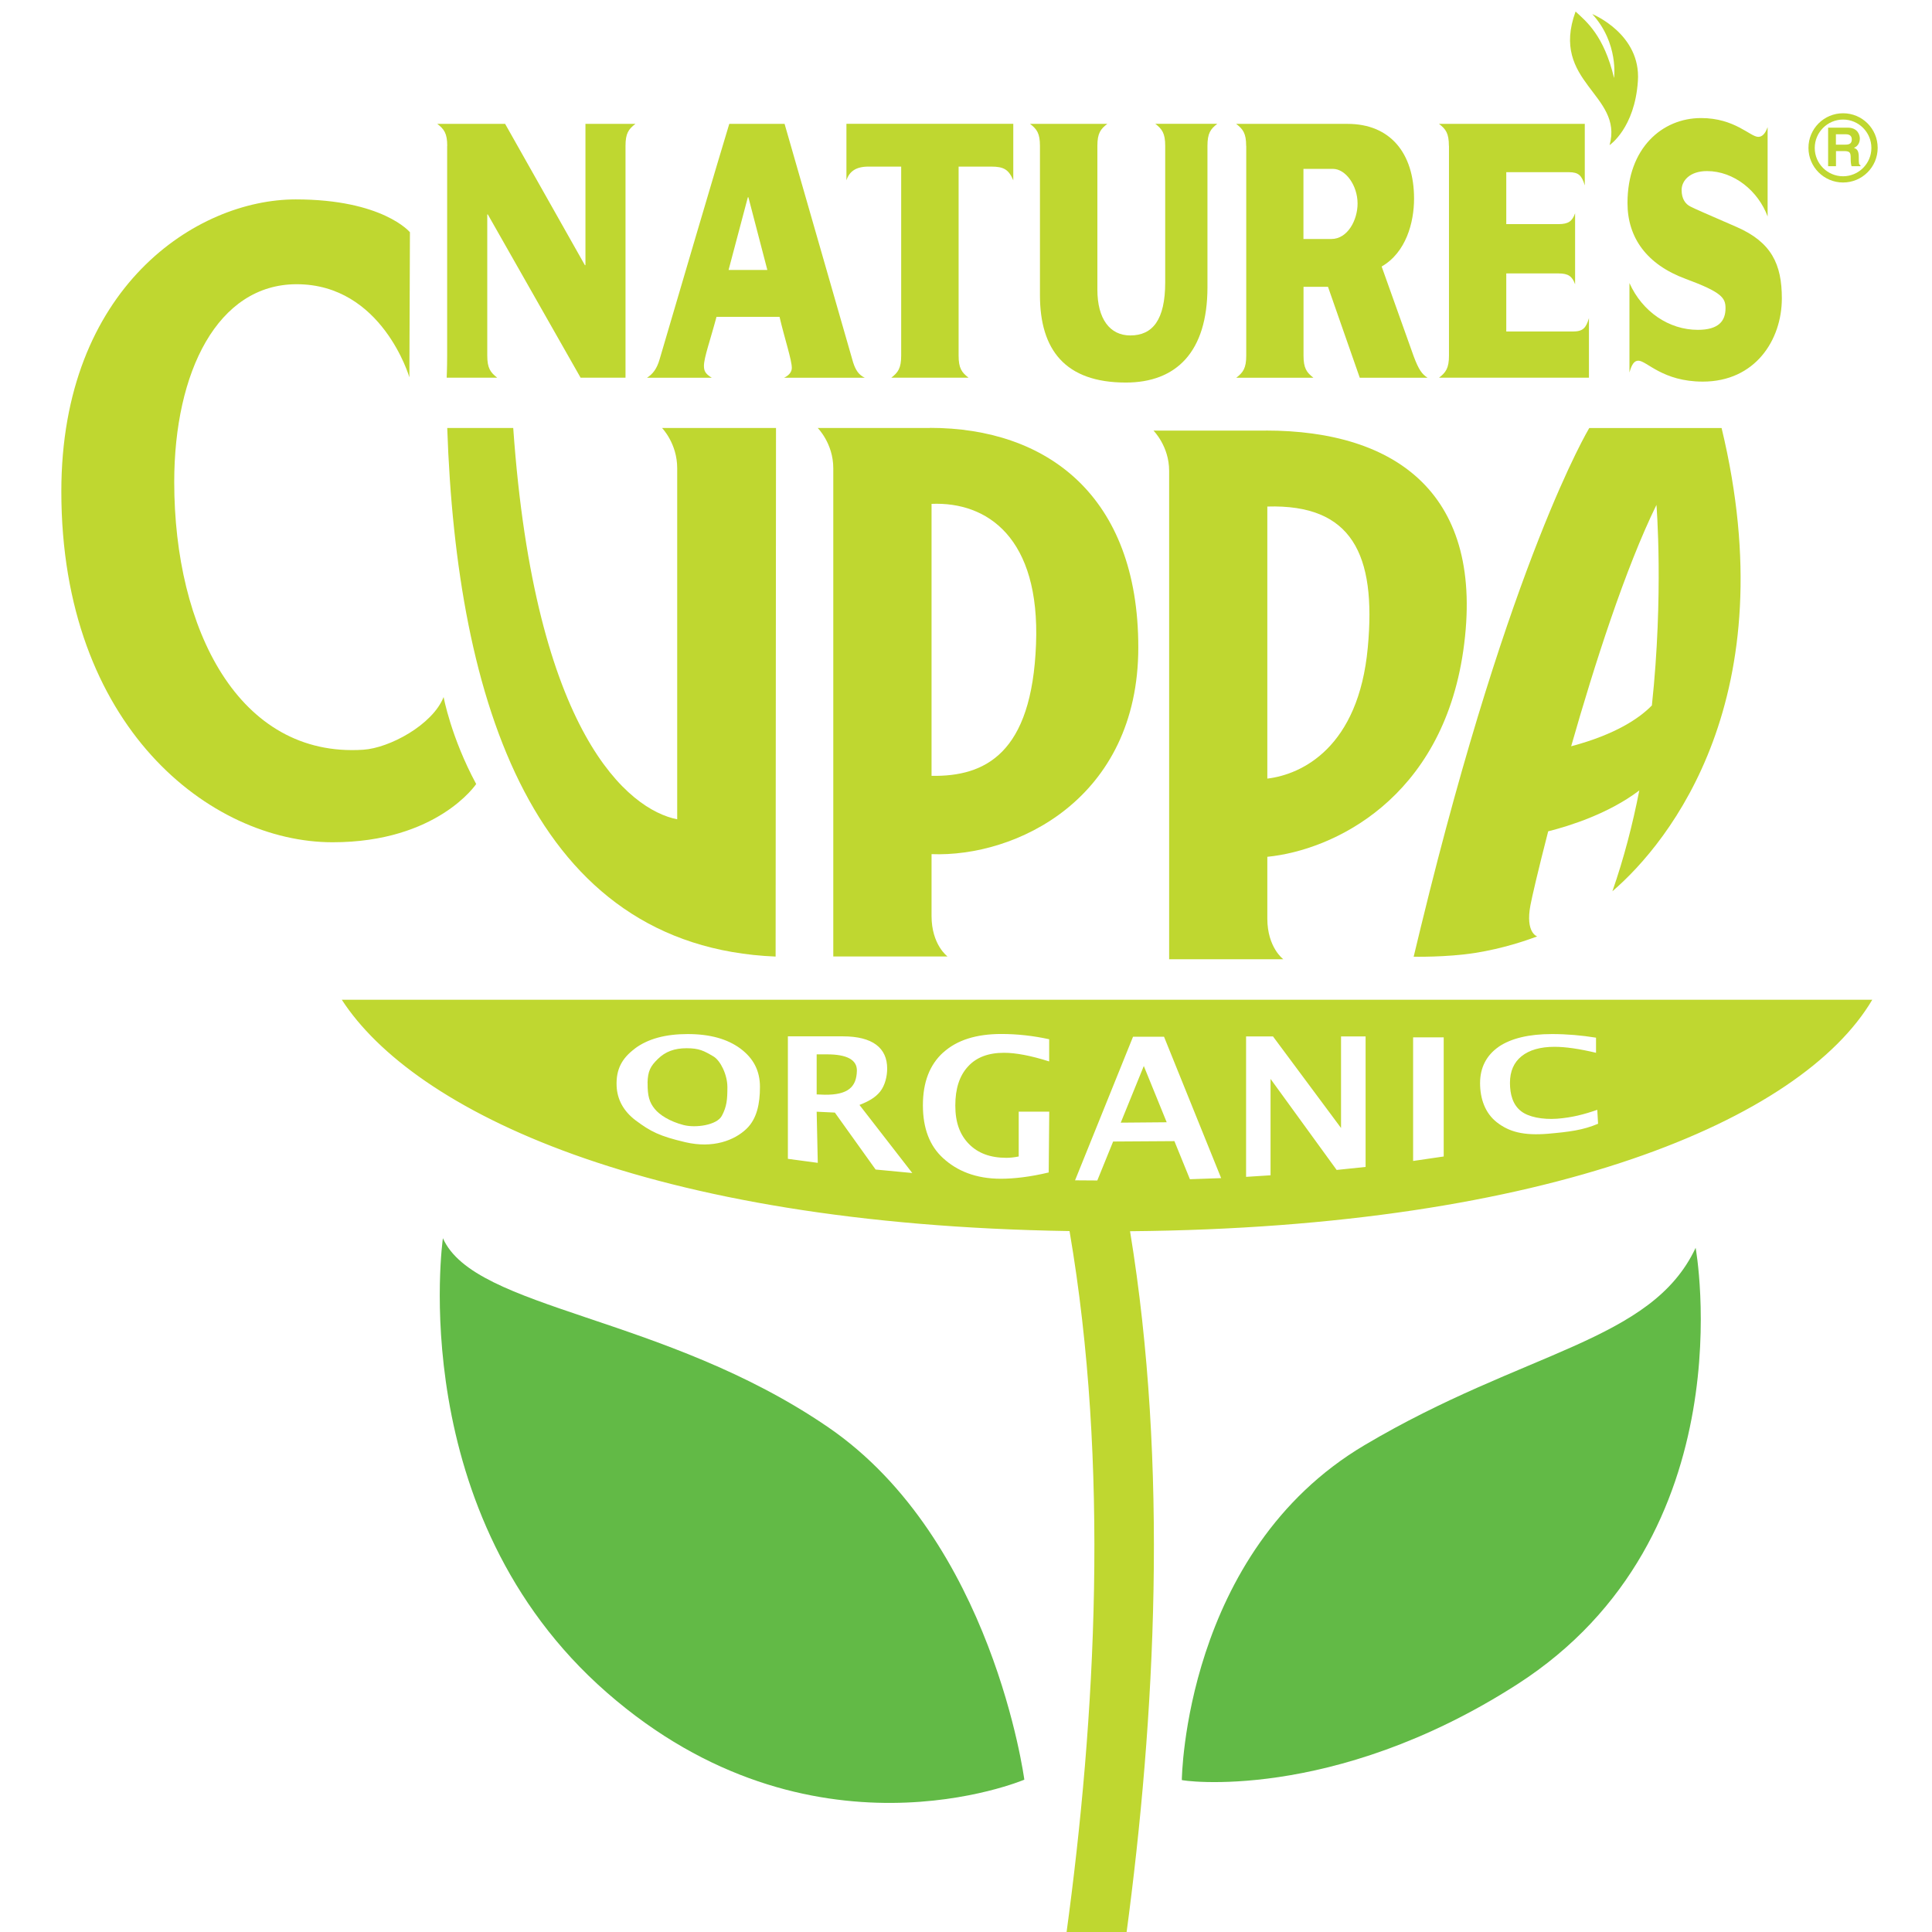
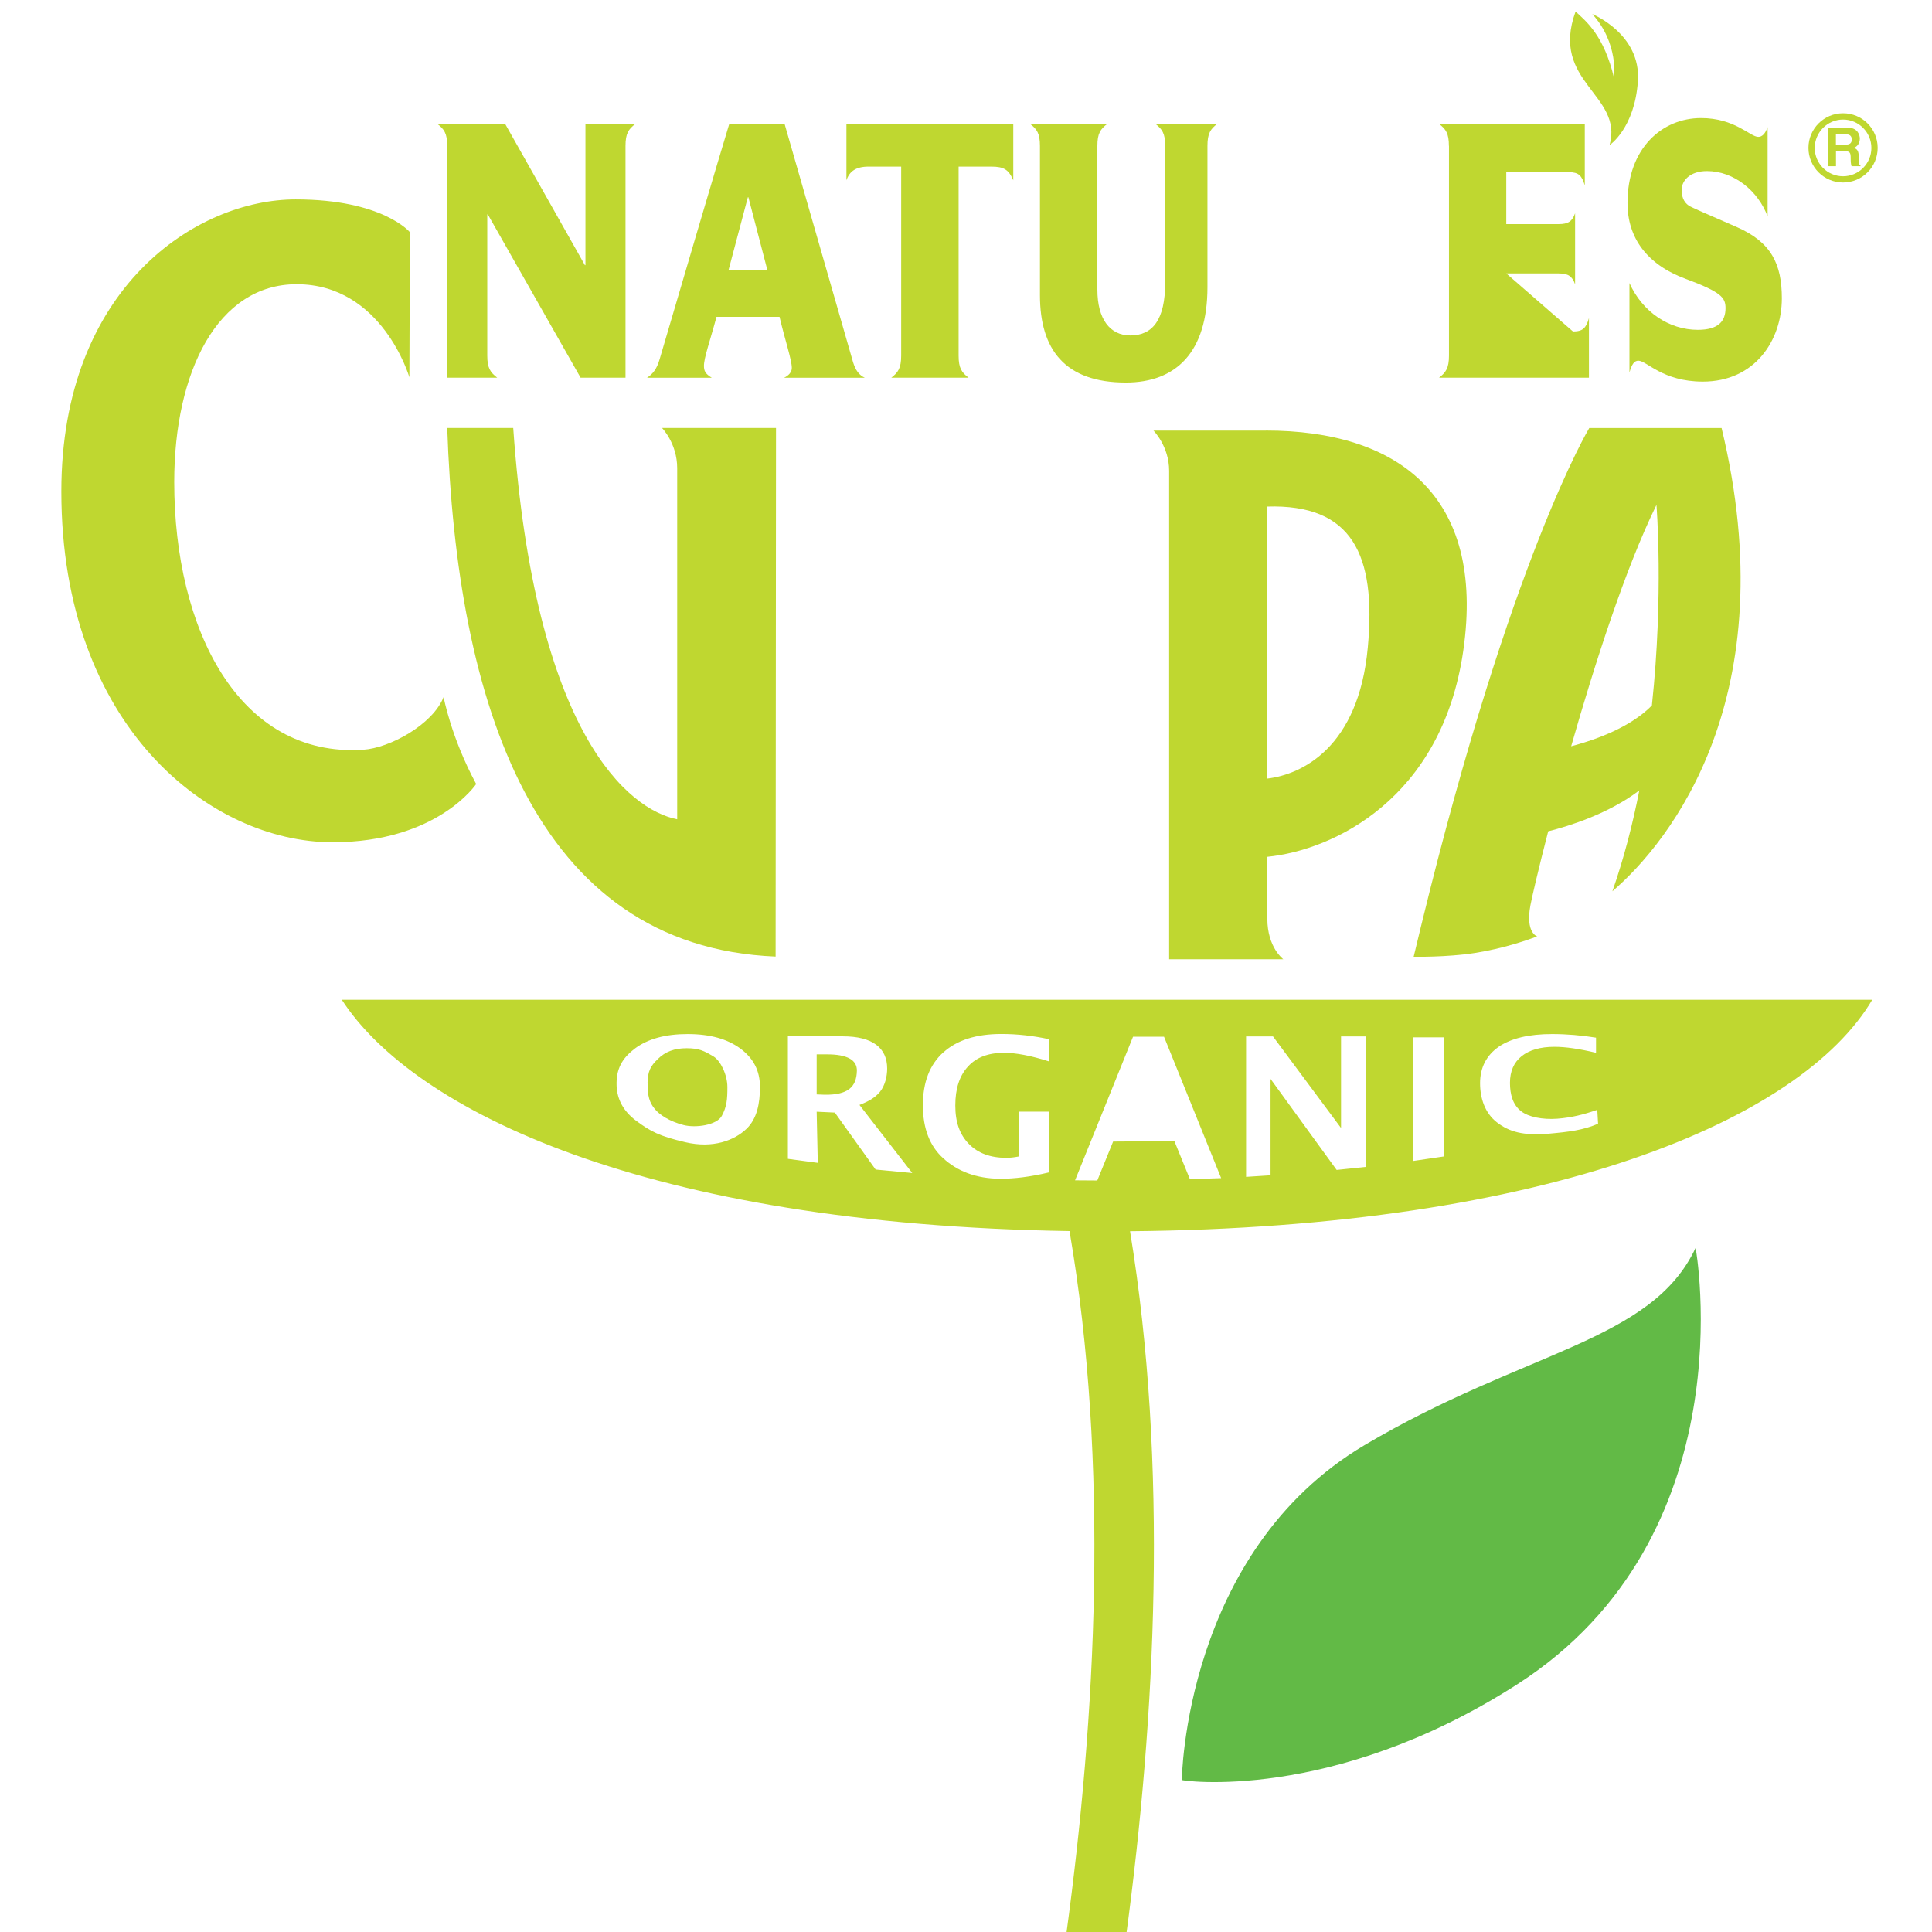
<svg xmlns="http://www.w3.org/2000/svg" version="1.0" preserveAspectRatio="xMidYMid meet" height="512" viewBox="0 0 384 384" zoomAndPan="magnify" width="512">
  <path fill-rule="nonzero" fill-opacity="1" d="M 366.324 36.273 C 362.523 36.273 359.445 33.191 359.445 29.391 C 359.445 25.59 362.523 22.512 366.324 22.512 C 370.125 22.512 373.203 25.574 373.203 29.391 C 373.203 33.207 370.109 36.273 366.324 36.273 Z M 366.324 23.762 C 363.227 23.762 360.695 26.297 360.695 29.406 C 360.695 32.52 363.227 35.035 366.324 35.035 C 369.418 35.035 371.953 32.52 371.953 29.406 C 371.953 26.297 369.434 23.762 366.324 23.762 Z M 366.324 23.762" fill="#bfd730" />
  <path fill-rule="nonzero" fill-opacity="1" d="M 363.352 25.371 L 367.23 25.371 C 369.277 25.371 369.656 26.875 369.656 27.531 C 369.656 28.391 369.23 29.109 368.48 29.375 C 369.105 29.656 369.449 29.891 369.449 31.316 C 369.449 32.441 369.449 32.723 369.781 32.848 L 369.781 33.035 L 368.012 33.035 C 367.902 32.676 367.84 32.27 367.84 31.488 C 367.84 30.438 367.777 30.031 366.574 30.031 L 364.918 30.031 L 364.918 33.035 L 363.352 33.035 L 363.352 25.355 Z M 366.809 28.75 C 367.637 28.75 368.059 28.469 368.059 27.703 C 368.059 27.281 367.871 26.688 366.918 26.688 L 364.902 26.688 L 364.902 28.75 Z M 366.809 28.75" fill="#bfd730" />
  <path fill-rule="nonzero" fill-opacity="1" d="M 234.895 353.785 C 234.895 353.785 235.363 308.484 271.219 287.23 C 303.055 268.359 328.23 266.777 337.02 248.016 C 337.02 248.016 347.496 305.324 301.492 334.816 C 264.574 358.477 234.363 353.879 234.895 353.785 Z M 234.895 353.785" fill="#62ba46" />
-   <path fill-rule="nonzero" fill-opacity="1" d="M 203.59 353.707 C 203.59 353.707 197.301 306.121 164.668 283.715 C 132 261.289 94.379 260.398 88.031 246.105 C 88.031 246.105 80.117 301.008 120.617 336.41 C 161.117 371.812 203.59 353.723 203.59 353.723 Z M 203.59 353.707" fill="#62ba46" />
-   <path fill-rule="nonzero" fill-opacity="1" d="M 184.84 85.059 L 162.523 85.059 C 162.523 85.059 165.621 88.141 165.621 93.051 L 165.621 190.109 L 188.328 190.109 C 188.328 190.109 185.152 187.797 185.152 182.055 L 185.152 169.766 C 201.82 170.422 226.246 158.883 226.246 128.672 C 226.246 98.461 208.012 85.043 184.84 85.043 Z M 185.152 154.207 L 185.152 100.148 C 196.254 99.68 206.746 106.906 205.918 128.047 C 205.09 149.797 195.816 154.379 185.152 154.207 Z M 185.152 154.207" fill="#bfd730" />
  <path fill-rule="nonzero" fill-opacity="1" d="M 251.594 85.59 L 229.266 85.59 C 229.266 85.59 232.375 88.672 232.375 93.582 L 232.375 190.656 L 255.066 190.656 C 255.066 190.656 251.891 188.328 251.891 182.574 L 251.891 170.297 C 265.012 168.984 286.559 158.789 290.828 129.391 C 295.348 98.211 277.504 85.574 251.594 85.574 Z M 251.891 154.754 L 251.891 100.68 C 268.668 100.18 273.594 110.109 271.859 128.703 C 270.031 148.547 258.789 153.926 251.891 154.754 Z M 251.891 154.754" fill="#bfd730" />
  <path fill-rule="nonzero" fill-opacity="1" d="M 154.238 85.059 L 154.16 190.125 C 106.09 188.156 90.75 139.508 88.891 85.059 L 102.008 85.059 C 106.293 146.059 125.027 160.961 134.598 162.84 L 134.598 93.051 C 134.598 88.125 131.578 85.059 131.578 85.059 Z M 154.238 85.059" fill="#bfd730" />
  <path fill-rule="nonzero" fill-opacity="1" d="M 282.477 183.934 C 281.18 189.266 280.977 190.156 280.977 190.156 C 280.977 190.156 287.465 190.297 293.172 189.406 C 298.77 188.516 303.258 186.965 305.527 186.121 C 305.527 186.121 303.148 185.418 304.184 179.93 C 304.465 178.398 305.746 172.863 307.715 165.23 C 311.969 164.168 319.789 161.695 325.824 157.102 C 324.512 163.824 322.758 170.609 320.477 177.148 C 331.953 167.297 355.02 138.383 342.18 85.074 L 315.879 85.074 C 315.879 85.074 300.242 110.922 282.477 183.949 Z M 328.324 140.211 C 325.871 142.73 321.164 145.965 312.281 148.328 C 316.941 132.004 323.055 112.957 329.234 100.352 C 329.234 100.352 330.688 118.195 328.324 140.211 Z M 328.324 140.211" fill="#bfd730" />
  <path fill-rule="nonzero" fill-opacity="1" d="M 88.891 29 C 88.891 26.5 88.266 25.668 86.918 24.621 L 100.398 24.621 L 116.254 52.707 L 116.363 52.707 L 116.363 29 C 116.363 26.5 116.363 24.621 116.363 24.621 L 126.293 24.621 C 124.934 25.668 124.324 26.5 124.324 29 L 124.324 75.066 L 115.395 75.066 L 96.957 42.621 L 96.848 42.621 L 96.848 70.672 C 96.848 73.176 97.477 74.02 98.82 75.066 L 88.781 75.066 C 88.781 75.066 88.875 73.176 88.875 70.672 L 88.875 28.984 Z M 88.891 29" fill="#bfd730" />
  <path fill-rule="nonzero" fill-opacity="1" d="M 142.414 62.965 C 141.164 67.641 139.914 71.094 139.914 72.707 C 139.914 73.738 140.195 74.301 141.477 75.082 L 128.594 75.082 C 129.734 74.348 130.547 73.348 131.109 71.395 C 142.996 30.922 144.949 24.621 144.949 24.621 L 155.941 24.621 L 169.562 72.02 C 170.047 73.535 170.672 74.52 171.891 75.082 L 155.832 75.082 C 156.77 74.645 157.379 73.957 157.379 73.129 C 157.379 71.535 155.941 67.281 154.941 62.98 L 142.398 62.98 Z M 152.516 53.66 L 148.75 39.211 L 148.641 39.211 L 144.809 53.66 L 152.531 53.66 Z M 152.516 53.66" fill="#bfd730" />
  <path fill-rule="nonzero" fill-opacity="1" d="M 179.102 33.113 L 172.641 33.113 C 170.109 33.113 168.828 34.066 168.234 35.832 L 168.234 24.605 L 201.398 24.605 L 201.398 35.832 C 200.477 33.707 199.539 33.113 197.004 33.113 L 190.531 33.113 L 190.531 70.672 C 190.531 73.176 191.141 74.02 192.5 75.066 L 177.16 75.066 C 178.508 74.02 179.117 73.176 179.117 70.672 L 179.117 33.113 Z M 179.102 33.113" fill="#bfd730" />
  <path fill-rule="nonzero" fill-opacity="1" d="M 220.102 24.605 C 218.742 25.652 218.113 26.484 218.113 28.984 L 218.113 57.57 C 218.113 63.418 220.617 66.672 224.652 66.672 C 229.062 66.672 231.594 63.621 231.594 56.113 L 231.594 28.984 C 231.594 26.484 230.969 25.652 229.625 24.605 L 241.945 24.605 C 240.602 25.652 239.992 26.484 239.992 28.984 L 239.992 57.07 C 239.992 69.984 233.77 76.035 223.762 76.035 C 211.688 76.035 206.699 69.5 206.699 58.664 L 206.699 29 C 206.699 26.5 206.09 25.668 204.73 24.621 L 220.086 24.621 Z M 220.102 24.605" fill="#bfd730" />
-   <path fill-rule="nonzero" fill-opacity="1" d="M 247.684 29 C 247.684 26.5 247.059 25.668 245.699 24.621 L 267.84 24.621 C 276.223 24.621 281.055 30.328 281.055 39.492 C 281.055 44.215 279.461 50.188 274.613 52.973 L 280.992 70.844 C 281.977 73.473 282.633 74.379 283.742 75.082 L 270.266 75.082 L 263.949 57.008 L 259.086 57.008 L 259.086 70.688 C 259.086 73.191 259.711 74.035 261.055 75.082 L 245.715 75.082 C 247.074 74.035 247.699 73.191 247.699 70.688 L 247.699 29 Z M 259.07 47.5 L 264.621 47.5 C 267.871 47.5 269.828 43.715 269.828 40.461 C 269.828 36.852 267.449 33.566 264.934 33.566 L 259.07 33.566 Z M 259.07 47.5" fill="#bfd730" />
-   <path fill-rule="nonzero" fill-opacity="1" d="M 287.98 29 C 287.98 26.5 287.371 25.668 286.012 24.621 L 314.988 24.621 L 314.988 36.852 C 314.395 34.91 313.797 34.223 311.812 34.223 L 299.383 34.223 L 299.383 44.543 L 309.797 44.543 C 311.688 44.543 312.5 43.996 313.062 42.387 L 313.062 56.508 C 312.5 54.91 311.688 54.348 309.797 54.348 L 299.383 54.348 L 299.383 65.887 L 312.641 65.887 C 314.629 65.887 315.238 65.184 315.816 63.23 L 315.816 75.066 L 286.027 75.066 C 287.371 74.02 287.996 73.176 287.996 70.672 L 287.996 28.984 Z M 287.98 29" fill="#bfd730" />
+   <path fill-rule="nonzero" fill-opacity="1" d="M 287.98 29 C 287.98 26.5 287.371 25.668 286.012 24.621 L 314.988 24.621 L 314.988 36.852 C 314.395 34.91 313.797 34.223 311.812 34.223 L 299.383 34.223 L 299.383 44.543 L 309.797 44.543 C 311.688 44.543 312.5 43.996 313.062 42.387 L 313.062 56.508 C 312.5 54.91 311.688 54.348 309.797 54.348 L 299.383 54.348 L 312.641 65.887 C 314.629 65.887 315.238 65.184 315.816 63.23 L 315.816 75.066 L 286.027 75.066 C 287.371 74.02 287.996 73.176 287.996 70.672 L 287.996 28.984 Z M 287.98 29" fill="#bfd730" />
  <path fill-rule="nonzero" fill-opacity="1" d="M 351.328 43.027 C 349.469 37.977 344.668 34.004 339.27 34.004 C 335.848 34.004 334.234 35.941 334.234 37.758 C 334.234 39.57 335.02 40.555 335.957 41.039 C 337.02 41.59 339.066 42.449 345.184 45.121 C 352.078 48.141 354.156 52.488 354.156 59.305 C 354.156 67.578 348.855 75.848 338.441 75.848 C 330.453 75.848 327.293 71.691 325.637 71.691 C 324.871 71.691 324.34 72.316 323.867 74.035 L 323.867 56.258 C 326.418 61.965 331.719 65.559 337.457 65.559 C 341.555 65.559 342.961 63.824 342.961 61.262 C 342.961 59.18 342.18 58.07 335.035 55.426 C 327.277 52.566 323.477 47.219 323.477 40.352 C 323.477 29.422 330.391 23.465 338.098 23.465 C 344.824 23.465 347.871 27.203 349.469 27.203 C 350.25 27.203 350.859 26.578 351.328 25.262 Z M 351.328 43.027" fill="#bfd730" />
  <path fill-rule="nonzero" fill-opacity="1" d="M 81.477 46.141 L 81.367 74.988 C 81.367 74.988 75.973 56.492 58.961 56.492 C 43.262 56.492 34.629 73.91 34.629 95.801 C 34.629 125.074 47.469 150.625 72.188 149.016 C 77.398 148.688 85.98 144.074 88.172 138.539 C 88.172 138.539 89.641 146.559 94.645 155.832 C 94.645 155.832 86.934 167.406 66.105 167.406 C 41.852 167.406 12.191 144.465 12.191 97.68 C 12.191 57.148 39.055 39.633 58.773 39.633 C 76.066 39.633 81.461 46.141 81.461 46.141 Z M 81.477 46.141" fill="#bfd730" />
  <path fill-rule="nonzero" fill-opacity="1" d="M 319.914 28.859 C 322.727 18.742 308.012 16.383 313.156 2.293 C 315.301 4.262 318.801 7.062 320.805 15.504 C 320.805 15.504 321.773 8.578 316.473 2.793 C 316.473 2.793 326.199 6.734 325.543 16.117 C 324.918 25.496 319.914 28.844 319.914 28.844 Z M 319.914 28.859" fill="#bfd730" />
-   <path fill-rule="nonzero" fill-opacity="1" d="M 231.891 223.059 L 227.34 211.875 L 222.758 223.137 Z M 231.891 223.059" fill="#bfd730" />
  <path fill-rule="nonzero" fill-opacity="1" d="M 128.719 215.254 C 128.688 217.867 129.094 219.133 130.125 220.398 C 131.094 221.602 133.098 222.887 135.848 223.605 C 138.227 224.23 142.461 223.652 143.465 221.789 C 144.465 219.93 144.574 218.508 144.574 216.066 C 144.574 213.629 143.215 210.828 141.82 209.984 C 139.898 208.844 138.93 208.344 136.473 208.344 C 134.02 208.344 132.234 209.031 130.766 210.469 C 129.297 211.891 128.75 212.879 128.703 215.27 Z M 128.719 215.254" fill="#bfd730" />
  <path fill-rule="nonzero" fill-opacity="1" d="M 170.312 212.848 C 170.375 210.656 168.344 209.562 164.402 209.562 L 162.32 209.562 L 162.32 217.523 L 163.934 217.586 C 168.5 217.633 170.234 216.082 170.312 212.832 Z M 170.312 212.848" fill="#bfd730" />
  <path fill-rule="nonzero" fill-opacity="1" d="M 212.578 244.684 C 220.523 291.094 217.832 341.32 211.922 384.527 L 223.855 384.527 C 229.656 341.336 232.25 291.328 224.605 244.715 C 307.887 243.996 358.051 222.559 372.125 198.711 L 67.938 198.711 C 82.195 220.711 128.297 243.371 212.578 244.684 Z M 297.879 208.047 C 300.367 206.371 303.883 205.527 308.48 205.527 C 311.422 205.527 314.316 205.777 317.223 206.246 L 317.223 209.25 C 313.938 208.469 311.188 208.062 308.965 208.062 C 306.137 208.062 303.945 208.703 302.414 209.938 C 300.883 211.172 300.117 212.941 300.117 215.223 C 300.117 217.508 300.68 219.586 302.32 220.852 C 303.773 222.008 306.559 222.559 309.5 222.352 C 312.484 222.117 314.801 221.508 317.473 220.586 L 317.629 223.355 C 314.645 224.621 311.938 224.965 307.684 225.34 C 302.773 225.746 299.93 224.949 297.52 223.074 C 295.145 221.227 294.176 218.32 294.176 215.27 C 294.176 212.219 295.426 209.75 297.895 208.047 Z M 280.867 206.184 L 286.949 206.184 L 286.949 229.859 L 280.867 230.75 L 280.867 206.168 Z M 247.684 205.996 L 253.016 205.996 L 266.543 224.199 L 266.543 205.996 L 271.422 205.996 L 271.422 231.938 L 265.668 232.535 L 252.531 214.441 L 252.531 233.598 L 247.668 233.91 L 247.668 205.996 Z M 225.199 206.059 L 231.359 206.059 L 242.711 234.16 L 236.504 234.379 L 233.422 226.809 L 221.242 226.887 L 218.098 234.629 L 213.676 234.598 Z M 187.48 209.188 C 190.188 206.73 194.035 205.512 199.023 205.512 C 202.227 205.512 205.387 205.871 208.531 206.559 L 208.531 210.969 C 204.887 209.812 201.898 209.25 199.555 209.25 C 196.457 209.25 194.066 210.141 192.406 211.969 C 190.703 213.801 189.875 216.379 189.875 219.727 C 189.875 223.074 190.766 225.512 192.562 227.355 C 194.379 229.219 196.848 230.125 200.023 230.125 C 200.742 230.125 201.539 230.047 202.477 229.859 L 202.477 220.945 L 208.547 220.945 L 208.438 233.035 C 204.793 233.91 201.57 234.285 198.914 234.285 C 193.895 234.285 190.188 232.691 187.48 230.219 C 184.777 227.781 183.434 224.262 183.434 219.68 C 183.434 215.098 184.777 211.625 187.48 209.172 Z M 156.598 205.98 L 167.512 205.98 C 173.457 205.98 176.332 208.297 176.332 212.379 C 176.332 213.91 175.926 215.707 174.926 216.973 C 173.926 218.211 172.562 218.93 170.828 219.617 L 181.32 233.145 L 174.035 232.453 L 165.934 221.133 L 162.32 220.961 L 162.539 231.125 L 156.598 230.328 Z M 126.184 208.406 C 128.766 206.48 132.25 205.527 136.676 205.527 C 141.102 205.527 144.559 206.496 147.152 208.406 C 149.75 210.344 151.047 212.801 151.047 216.035 C 151.047 219.273 150.484 222.352 148.344 224.387 C 145.98 226.637 141.727 228.328 136.176 227.012 C 131.125 225.824 129.328 224.918 126.34 222.684 C 123.918 220.852 122.668 218.523 122.555 215.832 C 122.43 212.551 123.59 210.359 126.184 208.422 Z M 126.184 208.406" fill="#bfd730" />
</svg>